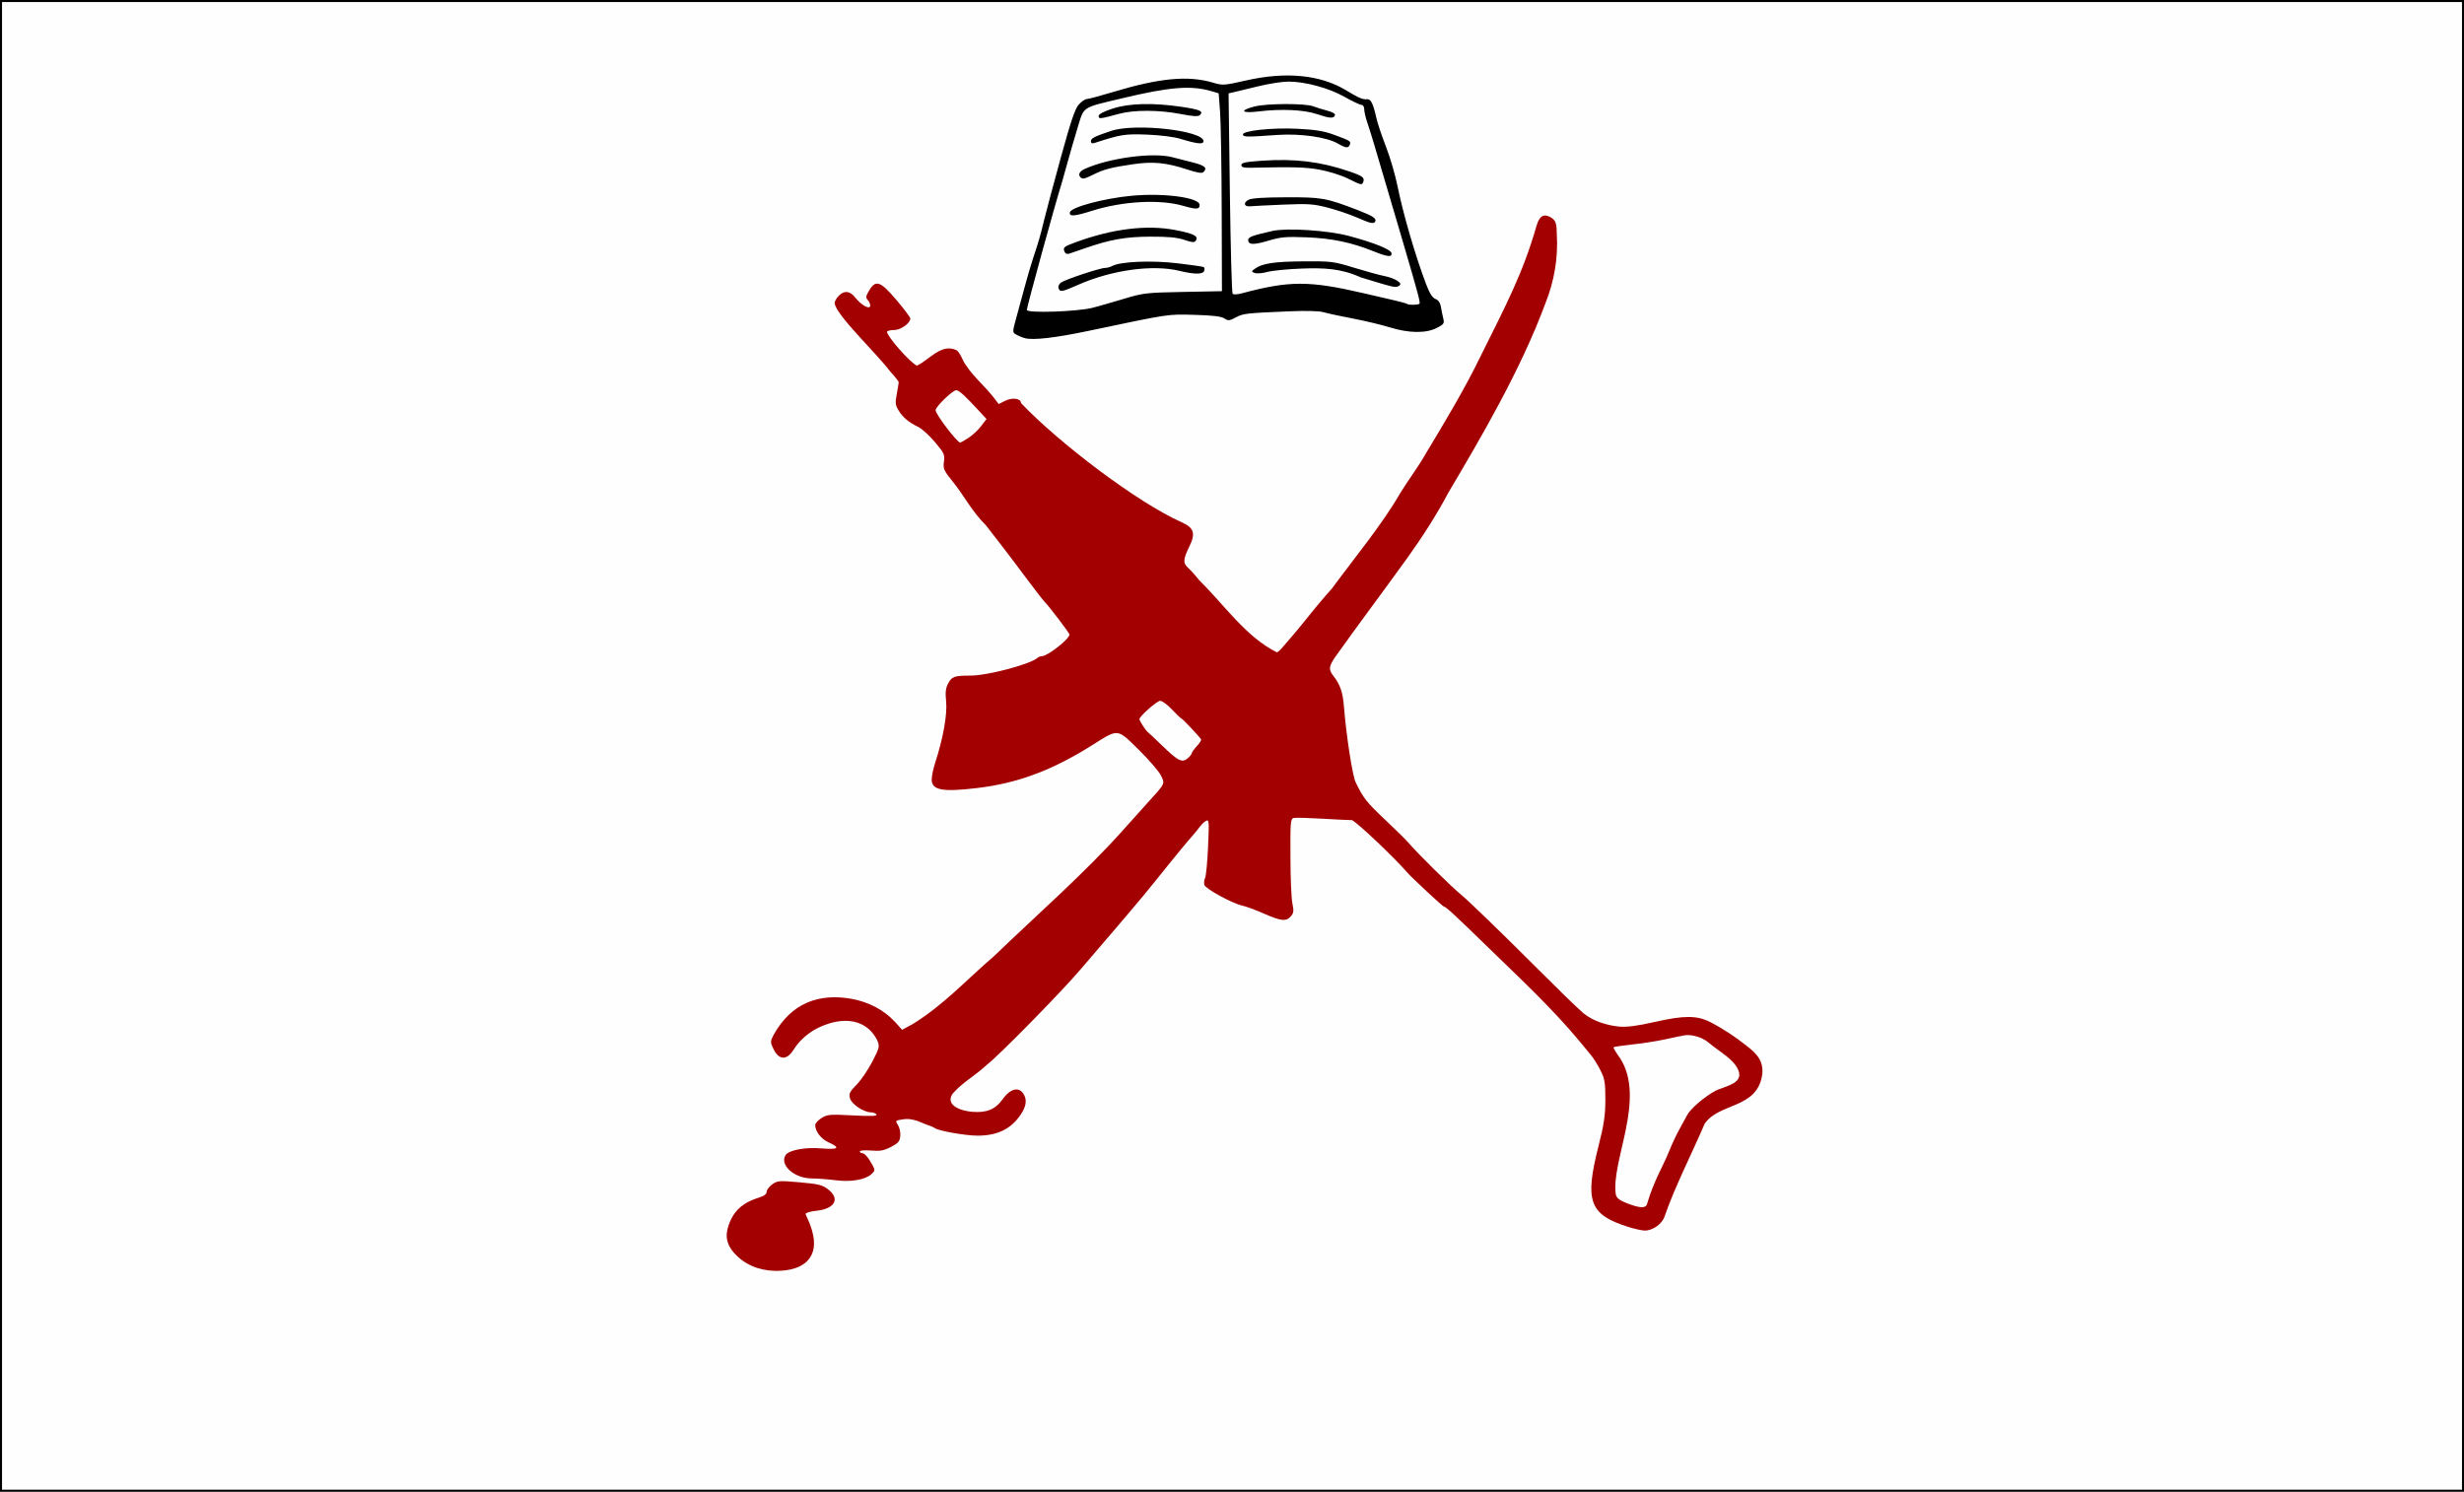
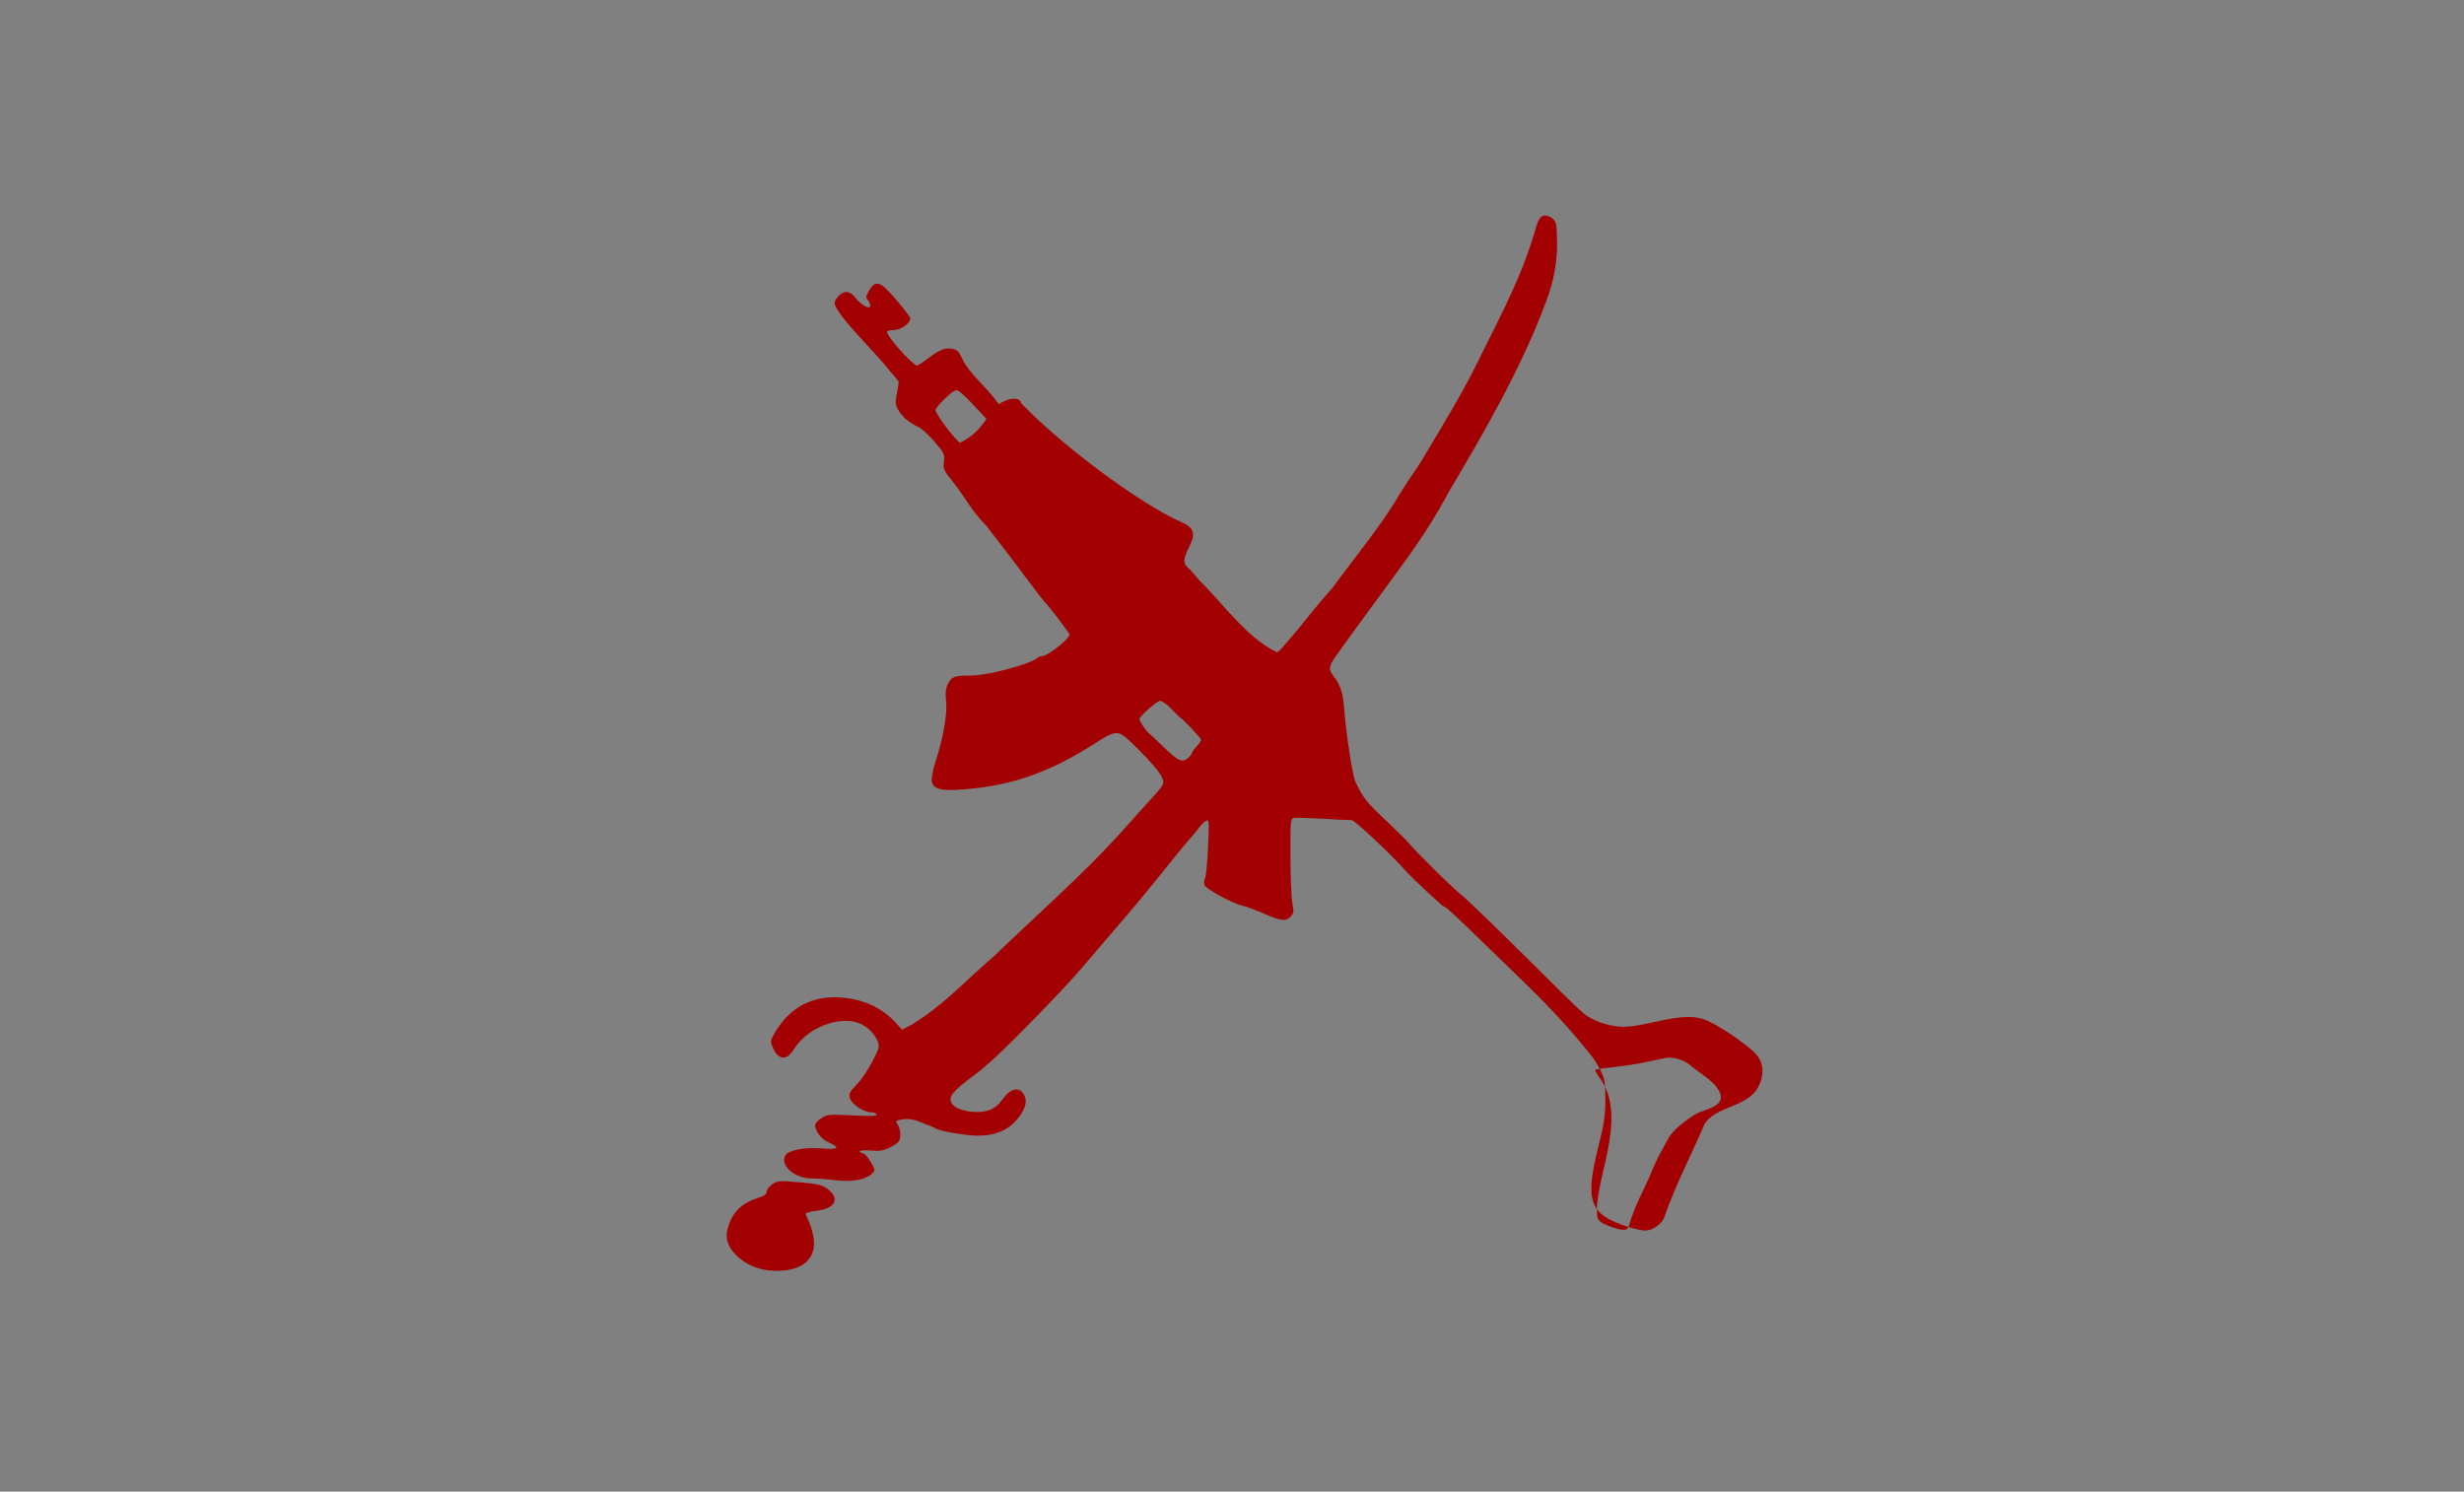
<svg xmlns="http://www.w3.org/2000/svg" xmlns:ns1="http://sodipodi.sourceforge.net/DTD/sodipodi-0.dtd" xmlns:ns2="http://www.inkscape.org/namespaces/inkscape" version="1.1" id="svg2" width="609.19" height="368.848" viewBox="0 0 609.19 368.848" ns1:docname="Drapeau_Ansar_Dine.svg" ns2:version="0.92.4 (5da689c313, 2019-01-14)">
  <rect x="0" y="0" width="609.19" height="368.848" fill="#808080" stroke="none" />
  <defs id="defs6" />
  <ns1:namedview pagecolor="#ffffff" bordercolor="#666666" borderopacity="1" objecttolerance="10" gridtolerance="10" guidetolerance="10" ns2:pageopacity="0" ns2:pageshadow="2" ns2:window-width="1920" ns2:window-height="1001" id="namedview4" showgrid="false" ns2:zoom="1.4142136" ns2:cx="328.46684" ns2:cy="164.76878" ns2:window-x="-9" ns2:window-y="-9" ns2:window-maximized="1" ns2:current-layer="svg2" ns2:pagecheckerboard="true" fit-margin-top="0" fit-margin-left="0" fit-margin-right="0" fit-margin-bottom="0" />
  <g id="g42" transform="translate(-4.252,-18.23)">
-     <rect y="18.48" x="4.502" height="368.349" width="608.691" id="rect29" style="opacity:1;fill:#fefefe;fill-opacity:1;fill-rule:nonzero;stroke:#000000;stroke-width:0.499;stroke-linejoin:miter;stroke-miterlimit:4;stroke-dasharray:none;stroke-opacity:1" />
-     <path ns1:nodetypes="cccccssscssssscssccccscscsccssccssccccsscccsccccscscccscccsscscsccsssssscsccccsscscsssssssscssscscccsccsccscccscccccsccscccccsssscscsccsccccccsccssscssscsssscssscccc" ns2:connector-curvature="0" id="path12" d="m 257.642,101.848 c -0.66,-0.181 -1.632,-0.584 -2.16,-0.896 -0.956,-0.565 -0.955,-0.585 0.147,-4.56 0.609,-2.196 1.539,-5.612 2.067,-7.592 0.528,-1.98 1.384,-4.896 1.903,-6.48 1.603,-4.894 1.82,-5.643 2.778,-9.6 0.512,-2.112 2.388,-9.132 4.169,-15.6 2.509,-9.11 3.513,-12.057 4.457,-13.08 0.67,-0.726 1.555,-1.322 1.968,-1.325 0.413,-0.003 3.234,-0.757 6.27,-1.675 11.67,-3.531 18.742,-4.202 24.926,-2.366 2.386,0.709 2.738,0.685 8.104,-0.536 9.891,-2.251 18.381,-1.43 24.727,2.392 3.259,1.963 4.198,2.363 5.243,2.233 0.921,-0.114 1.52,1.103 2.312,4.7 0.268,1.219 1.328,4.377 2.355,7.017 1.027,2.64 2.32,7.068 2.875,9.84 1.33,6.651 4.42,17.245 7.044,24.153 0.872,2.297 1.568,3.396 2.332,3.687 0.733,0.279 1.175,0.936 1.351,2.007 0.144,0.876 0.408,2.172 0.586,2.878 0.288,1.145 0.112,1.393 -1.627,2.28 -2.675,1.365 -6.941,1.306 -11.662,-0.161 -2.021,-0.628 -6.125,-1.609 -9.12,-2.18 -2.995,-0.571 -6.229,-1.268 -7.187,-1.549 -1.083,-0.317 -4.256,-0.404 -8.4,-0.23 -10.835,0.455 -11.487,0.529 -13.318,1.515 -1.57,0.846 -1.864,0.871 -2.827,0.241 -0.763,-0.499 -2.897,-0.753 -7.37,-0.878 -6.729,-0.187 -5.866,-0.317 -26.345,3.987 -8.078,1.698 -13.594,2.327 -15.6,1.778 z m 16.8,-7.525 c 1.452,-0.378 4.908,-1.37 7.68,-2.205 4.789,-1.443 5.519,-1.527 14.64,-1.702 l 9.6,-0.184 -0.06,-19.873 C 306.27,59.43 306.088,48.42 305.899,45.894 l -0.344,-4.593 -1.756,-0.517 c -5.071,-1.492 -10.273,-1.08 -22.156,1.758 -10.106,2.413 -9.314,1.886 -10.977,7.307 -0.781,2.547 -1.888,6.359 -2.458,8.471 -0.571,2.112 -1.24,4.488 -1.489,5.28 -1.735,5.533 -8.596,30.492 -8.596,31.269 0,0.852 12.559,0.432 16.32,-0.546 z m -8.475,-4.827 c -0.164,-0.429 0.089,-1.016 0.598,-1.389 1.044,-0.763 9.661,-3.628 10.913,-3.628 0.477,0 1.271,-0.216 1.765,-0.481 2.059,-1.102 9.644,-1.423 16.028,-0.679 3.417,0.398 6.383,0.829 6.591,0.957 0.208,0.128 0.256,0.55 0.107,0.938 -0.342,0.89 -2.413,0.882 -6.168,-0.025 -6.561,-1.584 -16.615,-0.206 -24.863,3.409 -4.255,1.865 -4.578,1.923 -4.972,0.897 z m 1.462,-9.063 c -0.398,-1.038 -0.18,-1.218 2.812,-2.317 9.056,-3.327 17.571,-4.366 24.607,-3.002 4.558,0.883 5.749,1.49 5.074,2.582 -0.34,0.55 -0.809,0.524 -2.866,-0.16 -1.815,-0.603 -4.031,-0.81 -8.452,-0.789 -6.162,0.029 -9.911,0.704 -16.321,2.94 -1.584,0.552 -3.255,1.125 -3.714,1.272 -0.515,0.165 -0.951,-0.036 -1.139,-0.527 z m 1.338,-9.698 c 0.252,-1.274 8.342,-3.448 15.251,-4.098 7.966,-0.749 16.824,0.441 16.824,2.261 0,1.136 -0.75,1.174 -4.13,0.207 -5.736,-1.64 -14.917,-1.137 -22.404,1.228 -4.458,1.408 -5.76,1.503 -5.542,0.402 z m 2.635,-8.656 c -0.665,-0.665 -0.275,-1.467 1,-2.055 5.862,-2.705 16.861,-4.192 21.664,-2.928 0.955,0.251 3.194,0.823 4.976,1.271 3.135,0.788 3.791,1.369 2.737,2.423 -0.35,0.35 -1.55,0.157 -3.96,-0.639 -5.226,-1.726 -8.537,-2.045 -13.533,-1.304 -5.362,0.795 -7.137,1.26 -9.701,2.543 -2.158,1.079 -2.68,1.192 -3.183,0.689 z m 2.56,-8.926 c 0,-0.736 0.86,-1.174 5.04,-2.566 5.937,-1.976 22.8,-0.081 22.8,2.562 0,0.837 -1.609,0.668 -5.76,-0.606 -1.529,-0.469 -4.963,-0.902 -8.16,-1.027 -5.49,-0.216 -6.522,-0.052 -13.08,2.081 -0.547,0.178 -0.84,0.023 -0.84,-0.445 z m 1.92,-6.238 c 0,-0.465 1.22,-1.112 3.48,-1.844 4.064,-1.318 9.872,-1.469 16.92,-0.44 4.624,0.675 5.587,1.093 4.658,2.022 -0.445,0.445 -1.527,0.391 -4.817,-0.24 -5.357,-1.027 -11.522,-1.041 -15.22,-0.036 -4.751,1.292 -5.021,1.321 -5.021,0.538 z m 79.307,46.417 c 0.267,-0.267 -0.271,-2.289 -3.955,-14.853 -1.721,-5.87 -2.886,-9.82 -7.293,-24.72 -0.507,-1.716 -1.255,-4.092 -1.661,-5.28 -0.406,-1.188 -0.738,-2.646 -0.739,-3.24 -9.6e-4,-0.614 -0.296,-1.08 -0.685,-1.08 -0.376,0 -2.233,-0.878 -4.126,-1.95 -3.884,-2.201 -9.732,-3.801 -13.91,-3.806 -1.507,-0.002 -4.855,0.515 -7.44,1.15 -2.585,0.634 -5.302,1.288 -6.039,1.454 l -1.34,0.301 0.32,24.586 c 0.176,13.522 0.483,24.764 0.681,24.983 0.198,0.218 1.197,0.172 2.22,-0.103 11.781,-3.166 16.716,-3.172 30.179,-0.037 2.376,0.553 5.717,1.327 7.425,1.719 1.708,0.392 3.202,0.81 3.32,0.928 0.308,0.308 2.724,0.266 3.042,-0.052 z m -14.507,-6.52 c -4.866,-2.226 -9.234,-2.368 -14.4,-2.184 -3.564,0.127 -7.473,0.505 -8.686,0.841 -1.213,0.336 -2.617,0.451 -3.12,0.256 -0.893,-0.346 -0.892,-0.37 0.031,-1.05 1.784,-1.313 4.826,-1.775 12.015,-1.825 6.885,-0.048 7.431,0.02 12.48,1.568 2.904,0.89 6.237,1.809 7.407,2.042 2.758,0.549 4.75,1.793 3.816,2.385 -0.945,0.599 -0.832,0.623 -9.543,-2.033 z m 3.18,-6.438 c -5.401,-2.185 -10.354,-3.223 -16.536,-3.463 -5.139,-0.2 -6.387,-0.09 -9.498,0.834 -3.696,1.097 -4.985,1.048 -4.985,-0.192 0,-0.71 1.02,-1.086 6,-2.214 3.573,-0.81 13.75,-0.148 18.882,1.227 6.242,1.673 10.375,3.334 10.553,4.242 0.211,1.077 -0.968,0.961 -4.415,-0.434 z m -4.185,-8.387 c -1.741,-0.76 -4.964,-1.848 -7.162,-2.418 -3.546,-0.919 -4.788,-1.003 -10.995,-0.744 -3.849,0.16 -7.516,0.347 -8.149,0.413 -1.542,0.163 -1.822,-0.866 -0.438,-1.608 0.751,-0.403 3.741,-0.602 9.269,-0.619 8.835,-0.026 9.917,0.165 17.52,3.086 3.987,1.532 4.979,2.184 4.5,2.959 -0.37,0.598 -1.143,0.416 -4.545,-1.07 z m -2.218,-9.628 c -1.647,-0.813 -4.764,-1.788 -6.96,-2.179 -3.519,-0.626 -6.312,-0.706 -16.697,-0.479 -2.052,0.045 -2.64,-0.103 -2.64,-0.662 0,-0.572 1.034,-0.791 5.04,-1.068 8.172,-0.563 14.522,0.208 21.6,2.624 3.311,1.13 3.9,1.568 3.504,2.6 -0.334,0.869 -0.433,0.848 -3.847,-0.837 z m -2.402,-8.616 c -2.733,-1.606 -9.321,-2.548 -15.015,-2.147 -7.576,0.533 -8.295,0.529 -8.495,-0.056 -0.332,-0.97 7.16,-1.787 13.485,-1.47 4.484,0.224 6.551,0.564 9.06,1.488 4.05,1.492 4.208,1.592 3.877,2.456 -0.349,0.909 -1.009,0.847 -2.912,-0.271 z m -5.175,-7.287 c -3.239,-1.099 -8.863,-1.357 -14.52,-0.665 -4.183,0.512 -4.775,-0.244 -0.96,-1.224 3.053,-0.785 12.592,-0.814 14.555,-0.044 0.773,0.303 2.337,0.789 3.476,1.08 1.227,0.314 1.993,0.763 1.88,1.102 -0.291,0.875 -1.284,0.819 -4.431,-0.25 z" style="fill:#000000;stroke-width:0.48" />
-     <path ns1:nodetypes="ccsscccscccccsccsccsscscscccccscccccccsccccccccccsssccccccssccccccccsccccccccccsssscccscscscccccccsscccccccssssccccsccccsccccsccccccccccccccscsscsccsccccccccccscccscccsscccccsscsssscccccccsssc" ns2:connector-curvature="0" id="path12-5" d="m 185.603,327.871 c -2.232,-2.659 -1.981,-5.013 -0.76,-7.817 1.234,-2.79 3.414,-4.572 6.919,-5.656 1.395,-0.432 2.04,-0.9 2.04,-1.482 0,-0.468 0.619,-1.291 1.376,-1.83 1.294,-0.922 1.694,-0.952 6.759,-0.507 4.65,0.408 5.607,0.643 7.024,1.724 3.069,2.341 1.72,4.841 -2.87,5.314 -1.499,0.155 -2.683,0.513 -2.675,0.81 1.219,2.629 2.48,5.697 1.976,8.562 -0.752,3.962 -4.611,5.601 -9.735,5.478 -3.883,-0.122 -7.518,-1.622 -10.056,-4.596 z m 221.276,-6.242 c -9.676,-3.044 -10.89,-6.303 -7.433,-19.948 1.386,-5.472 1.704,-7.616 1.709,-11.546 0.006,-4.188 -0.151,-5.14 -1.184,-7.2 -0.655,-1.306 -1.724,-3.022 -2.377,-3.814 -0.652,-0.792 -1.898,-2.304 -2.769,-3.36 -6.846,-8.262 -15.201,-16.01 -22.463,-23.083 -8.279,-8.07 -10.666,-10.277 -11.116,-10.277 -0.293,0 -7.903,-7.08 -9.135,-8.499 -3.238,-3.727 -12.145,-12.167 -13.589,-12.875 -2.268,0.001 -12.857,-0.784 -14.38,-0.54 -0.938,0.15 -0.853,1.548 -0.845,9.709 0.005,4.997 0.219,10.11 0.475,11.363 0.392,1.917 0.334,2.431 -0.368,3.24 -1.157,1.334 -2.396,1.212 -6.644,-0.655 -2.023,-0.889 -4.434,-1.781 -5.358,-1.983 -2.496,-0.545 -9.069,-4.125 -9.382,-5.109 -0.149,-0.47 -0.073,-1.242 0.169,-1.714 0.242,-0.472 0.575,-3.942 0.738,-7.711 0.292,-6.728 0.28,-6.843 -0.654,-6.343 -1.204,0.85 -1.923,2.218 -2.78,3.12 -4.453,5.097 -8.612,10.553 -12.628,15.382 -5.241,6.296 -10.611,12.441 -15.303,17.961 -4.606,5.462 -20.506,21.668 -23.298,23.748 -3.038,2.851 -5.873,4.214 -8.44,7.111 -1.694,2.302 0.614,4.099 4.673,4.529 3.641,0.33 5.845,-0.57 7.676,-3.135 2.014,-2.822 4.302,-3.172 5.372,-0.822 0.622,1.364 0.286,2.901 -1.052,4.822 -2.413,3.465 -5.72,5.04 -10.576,5.04 -3,-4e-4 -9.7,-1.194 -10.579,-1.885 -0.272,-0.214 -1.359,-0.661 -2.415,-0.994 -1.774,-0.801 -3.49,-1.43 -5.228,-1.183 -2.138,0.321 -2.158,0.34 -1.437,1.44 0.402,0.613 0.662,1.832 0.578,2.709 -0.129,1.343 -0.494,1.77 -2.313,2.709 -1.757,0.907 -2.675,1.072 -4.92,0.886 -1.518,-0.126 -2.76,-0.034 -2.76,0.205 0,0.239 0.246,0.434 0.547,0.434 0.615,0 1.529,1.053 2.584,2.98 0.654,1.195 0.634,1.372 -0.252,2.198 -1.517,1.413 -5.052,2.019 -8.892,1.525 -1.841,-0.237 -4.524,-0.438 -5.962,-0.447 -4.237,-0.025 -7.917,-3.316 -6.409,-5.73 0.797,-1.276 4.774,-2.032 8.903,-1.692 4.189,0.345 4.762,-0.138 1.767,-1.488 -1.881,-0.848 -3.327,-2.712 -3.327,-4.288 0,-0.413 0.702,-1.191 1.56,-1.729 1.44,-0.903 2.036,-0.953 7.744,-0.656 4.51,0.235 6.094,0.177 5.852,-0.215 -0.183,-0.295 -0.805,-0.541 -1.384,-0.545 -1.797,-0.013 -4.793,-2.028 -5.18,-3.483 -0.305,-1.144 -0.073,-1.616 1.647,-3.363 1.101,-1.118 2.848,-3.68 3.883,-5.693 1.796,-3.496 1.851,-3.734 1.213,-5.277 -3.121,-6.15 -9.912,-5.61 -15.253,-2.74 -2.207,1.222 -4.188,3.073 -5.418,5.06 -1.675,2.707 -3.662,2.62 -5.009,-0.218 -0.78,-1.643 -0.777,-1.813 0.061,-3.443 4.396,-7.894 11.2,-10.353 19.328,-8.897 4.094,0.767 7.862,2.646 10.694,5.705 l 1.737,1.939 2.583,-1.385 c 7.783,-4.79 13.433,-11.098 20.104,-16.78 10.66,-10.28 22.547,-20.635 32.159,-31.441 1.716,-1.936 4.252,-4.761 5.635,-6.278 4.681,-5.131 4.56,-4.887 3.492,-7.037 -0.509,-1.024 -2.982,-3.884 -5.497,-6.356 -5.377,-5.286 -4.9,-5.24 -11.478,-1.096 -9.867,6.216 -18.386,9.393 -28.393,10.591 -8.652,1.035 -11.28,0.542 -11.28,-2.118 0,-0.838 0.419,-2.801 0.931,-4.363 1.885,-5.751 2.956,-11.8 2.636,-14.889 -0.227,-2.192 -0.115,-3.296 0.447,-4.382 0.948,-1.832 1.541,-2.048 5.634,-2.048 4.169,0 14.803,-2.824 16.488,-4.379 0.251,-0.231 0.752,-0.421 1.114,-0.421 1.392,0 6.781,-4.228 6.82,-5.35 0.011,-0.333 -5.001,-6.928 -6.108,-8.036 -0.366,-0.367 -2.541,-3.173 -4.834,-6.237 -3.205,-4.354 -6.933,-9.133 -9.749,-12.777 -3.235,-3.109 -5.497,-7.425 -7.916,-10.432 -2.494,-3.087 -2.678,-3.482 -2.44,-5.255 0.237,-1.771 0.066,-2.142 -2.25,-4.875 -1.379,-1.627 -3.207,-3.292 -4.062,-3.7 -2.336,-1.116 -3.815,-2.348 -4.876,-4.064 -0.833,-1.348 -0.894,-1.869 -0.476,-4.075 0.264,-1.391 0.48,-2.712 0.48,-2.936 0,-0.224 -0.961,-1.436 -2.135,-2.694 -3.304,-4.455 -13.442,-13.942 -13.705,-16.899 0,-0.452 0.522,-1.312 1.159,-1.91 1.342,-1.261 2.669,-1.055 3.988,0.621 1.342,1.704 3.349,2.881 3.622,2.124 0.124,-0.343 -0.096,-0.993 -0.488,-1.444 -0.635,-0.73 -0.612,-0.994 0.206,-2.4 1.642,-2.821 2.812,-2.435 6.765,2.231 1.907,2.252 3.468,4.323 3.468,4.603 0,1.187 -2.378,2.866 -4.058,2.866 -0.936,0 -1.702,0.197 -1.702,0.437 0,1.154 5.847,7.765 7.391,8.358 2.993,-1.344 6.084,-5.703 9.867,-3.768 0.336,0.208 1.013,1.287 1.504,2.397 0.491,1.111 2.141,3.302 3.666,4.869 1.525,1.567 3.312,3.559 3.972,4.427 l 1.2,1.577 1.583,-0.795 c 1.801,-0.905 3.937,-0.606 3.937,0.551 9.36,9.844 28.706,24.549 39.619,29.425 3.163,1.399 3.611,2.769 1.989,6.076 -1.569,3.199 -1.603,4.068 -0.208,5.327 0.594,0.536 1.836,1.925 2.76,3.085 6.005,5.879 11.459,13.939 19.074,17.713 0.216,0 0.799,-0.486 1.295,-1.08 0.496,-0.594 1.57,-1.844 2.387,-2.777 0.816,-0.933 2.24,-2.648 3.164,-3.811 2.412,-3.035 5.113,-6.253 6.746,-8.039 5.678,-7.703 12.628,-16.125 16.961,-23.71 2.046,-3.298 4.417,-6.392 6.329,-9.783 4.83,-8.02 9.613,-15.941 13.619,-24.24 6.117,-12.284 10.404,-20.401 13.696,-31.954 0.409,-1.405 1.03,-2.594 2.095,-2.606 0.733,0 1.682,0.447 2.177,1.025 0.539,0.63 0.743,1.24 0.767,3.609 0.356,5.996 -0.676,11.679 -2.779,16.971 -6.152,16.625 -16.048,33.446 -23.971,46.812 -2.917,5.538 -6.612,11.246 -10.033,16.011 -6.143,8.553 -12.616,17.12 -18.049,24.798 -1.554,2.294 -1.624,3.052 -0.425,4.589 1.706,2.189 2.347,4.046 2.63,7.625 0.567,7.162 2.103,17.077 2.9,18.72 1.895,3.907 2.688,4.917 7.221,9.19 2.62,2.47 5.212,5.02 5.76,5.668 2.281,2.697 10.794,11.087 13.338,13.145 1.508,1.22 9.241,8.702 17.185,16.627 6.885,6.869 10.63,10.545 12.811,12.461 2.392,1.982 5.945,3.033 8.821,3.298 2.004,0.174 4.608,-0.19 8.75,-1.135 7.201,-1.642 10.47,-1.648 13.673,-0.025 3.069,1.555 6.328,3.707 8.838,5.723 2.872,2.142 4.429,3.928 4.129,7.237 -1.216,8.642 -10.658,6.924 -14.258,12.243 -3.219,7.55 -7.271,15.341 -9.854,22.78 -0.599,2.021 -3.026,3.614 -4.894,3.625 -0.761,-0.024 -2.591,-0.424 -4.067,-0.888 z m 4.552,-5.588 c 1.712,-5.868 3.907,-9.246 5.436,-13.041 0.717,-1.782 1.854,-4.212 2.525,-5.4 0.671,-1.188 1.542,-2.788 1.936,-3.555 0.915,-1.786 4.448,-4.682 7.107,-6.127 1.883,-0.945 5.691,-1.509 5.848,-3.838 0,-1.628 -1.379,-3.424 -4.173,-5.439 -1.465,-1.056 -3.091,-2.289 -3.614,-2.739 -1.391,-1.198 -4.096,-1.969 -5.825,-1.66 -0.829,0.148 -3.02,0.604 -4.868,1.014 -1.848,0.41 -5.396,0.963 -7.885,1.23 -2.489,0.267 -4.621,0.581 -4.737,0.698 -0.117,0.117 0.624,1.352 1.645,2.745 6.433,10.113 -2.359,25.516 -1.08,33.694 0.223,0.89 0.938,1.438 2.818,2.161 3.078,1.183 4.484,1.258 4.868,0.259 z M 298.044,205.606 c 0.483,-0.437 0.878,-0.966 0.878,-1.175 0,-0.209 0.546,-0.969 1.212,-1.689 0.667,-0.719 1.153,-1.465 1.08,-1.657 -0.181,-0.477 -4.678,-5.245 -4.947,-5.245 -0.119,0 -1.131,-0.972 -2.249,-2.16 -1.118,-1.188 -2.433,-2.16 -2.922,-2.16 -0.804,0 -5.134,3.828 -5.134,4.539 0,0.407 1.568,2.837 2.055,3.186 0.219,0.157 1.736,1.581 3.371,3.164 4.259,4.125 5.155,4.555 6.656,3.196 z m -54.414,-79.068 c 0.995,-0.628 2.42,-1.942 3.166,-2.92 l 1.356,-1.778 -1.615,-1.751 c -3.714,-4.027 -5.18,-5.368 -5.869,-5.368 -0.897,0 -5.106,4.075 -5.106,4.943 0,0.994 5.347,8.017 6.104,8.017 0.086,0 0.97,-0.514 1.965,-1.142 z" style="fill:#a30002;fill-opacity:1;stroke-width:0.48" />
+     <path ns1:nodetypes="ccsscccscccccsccsccsscscscccccscccccccsccccccccccsssccccccssccccccccsccccccccccsssscccscscscccccccsscccccccssssccccsccccsccccsccccccccccccccscsscsccsccccccccccscccscccsscccccsscsssscccccccsssc" ns2:connector-curvature="0" id="path12-5" d="m 185.603,327.871 c -2.232,-2.659 -1.981,-5.013 -0.76,-7.817 1.234,-2.79 3.414,-4.572 6.919,-5.656 1.395,-0.432 2.04,-0.9 2.04,-1.482 0,-0.468 0.619,-1.291 1.376,-1.83 1.294,-0.922 1.694,-0.952 6.759,-0.507 4.65,0.408 5.607,0.643 7.024,1.724 3.069,2.341 1.72,4.841 -2.87,5.314 -1.499,0.155 -2.683,0.513 -2.675,0.81 1.219,2.629 2.48,5.697 1.976,8.562 -0.752,3.962 -4.611,5.601 -9.735,5.478 -3.883,-0.122 -7.518,-1.622 -10.056,-4.596 z m 221.276,-6.242 c -9.676,-3.044 -10.89,-6.303 -7.433,-19.948 1.386,-5.472 1.704,-7.616 1.709,-11.546 0.006,-4.188 -0.151,-5.14 -1.184,-7.2 -0.655,-1.306 -1.724,-3.022 -2.377,-3.814 -0.652,-0.792 -1.898,-2.304 -2.769,-3.36 -6.846,-8.262 -15.201,-16.01 -22.463,-23.083 -8.279,-8.07 -10.666,-10.277 -11.116,-10.277 -0.293,0 -7.903,-7.08 -9.135,-8.499 -3.238,-3.727 -12.145,-12.167 -13.589,-12.875 -2.268,0.001 -12.857,-0.784 -14.38,-0.54 -0.938,0.15 -0.853,1.548 -0.845,9.709 0.005,4.997 0.219,10.11 0.475,11.363 0.392,1.917 0.334,2.431 -0.368,3.24 -1.157,1.334 -2.396,1.212 -6.644,-0.655 -2.023,-0.889 -4.434,-1.781 -5.358,-1.983 -2.496,-0.545 -9.069,-4.125 -9.382,-5.109 -0.149,-0.47 -0.073,-1.242 0.169,-1.714 0.242,-0.472 0.575,-3.942 0.738,-7.711 0.292,-6.728 0.28,-6.843 -0.654,-6.343 -1.204,0.85 -1.923,2.218 -2.78,3.12 -4.453,5.097 -8.612,10.553 -12.628,15.382 -5.241,6.296 -10.611,12.441 -15.303,17.961 -4.606,5.462 -20.506,21.668 -23.298,23.748 -3.038,2.851 -5.873,4.214 -8.44,7.111 -1.694,2.302 0.614,4.099 4.673,4.529 3.641,0.33 5.845,-0.57 7.676,-3.135 2.014,-2.822 4.302,-3.172 5.372,-0.822 0.622,1.364 0.286,2.901 -1.052,4.822 -2.413,3.465 -5.72,5.04 -10.576,5.04 -3,-4e-4 -9.7,-1.194 -10.579,-1.885 -0.272,-0.214 -1.359,-0.661 -2.415,-0.994 -1.774,-0.801 -3.49,-1.43 -5.228,-1.183 -2.138,0.321 -2.158,0.34 -1.437,1.44 0.402,0.613 0.662,1.832 0.578,2.709 -0.129,1.343 -0.494,1.77 -2.313,2.709 -1.757,0.907 -2.675,1.072 -4.92,0.886 -1.518,-0.126 -2.76,-0.034 -2.76,0.205 0,0.239 0.246,0.434 0.547,0.434 0.615,0 1.529,1.053 2.584,2.98 0.654,1.195 0.634,1.372 -0.252,2.198 -1.517,1.413 -5.052,2.019 -8.892,1.525 -1.841,-0.237 -4.524,-0.438 -5.962,-0.447 -4.237,-0.025 -7.917,-3.316 -6.409,-5.73 0.797,-1.276 4.774,-2.032 8.903,-1.692 4.189,0.345 4.762,-0.138 1.767,-1.488 -1.881,-0.848 -3.327,-2.712 -3.327,-4.288 0,-0.413 0.702,-1.191 1.56,-1.729 1.44,-0.903 2.036,-0.953 7.744,-0.656 4.51,0.235 6.094,0.177 5.852,-0.215 -0.183,-0.295 -0.805,-0.541 -1.384,-0.545 -1.797,-0.013 -4.793,-2.028 -5.18,-3.483 -0.305,-1.144 -0.073,-1.616 1.647,-3.363 1.101,-1.118 2.848,-3.68 3.883,-5.693 1.796,-3.496 1.851,-3.734 1.213,-5.277 -3.121,-6.15 -9.912,-5.61 -15.253,-2.74 -2.207,1.222 -4.188,3.073 -5.418,5.06 -1.675,2.707 -3.662,2.62 -5.009,-0.218 -0.78,-1.643 -0.777,-1.813 0.061,-3.443 4.396,-7.894 11.2,-10.353 19.328,-8.897 4.094,0.767 7.862,2.646 10.694,5.705 l 1.737,1.939 2.583,-1.385 c 7.783,-4.79 13.433,-11.098 20.104,-16.78 10.66,-10.28 22.547,-20.635 32.159,-31.441 1.716,-1.936 4.252,-4.761 5.635,-6.278 4.681,-5.131 4.56,-4.887 3.492,-7.037 -0.509,-1.024 -2.982,-3.884 -5.497,-6.356 -5.377,-5.286 -4.9,-5.24 -11.478,-1.096 -9.867,6.216 -18.386,9.393 -28.393,10.591 -8.652,1.035 -11.28,0.542 -11.28,-2.118 0,-0.838 0.419,-2.801 0.931,-4.363 1.885,-5.751 2.956,-11.8 2.636,-14.889 -0.227,-2.192 -0.115,-3.296 0.447,-4.382 0.948,-1.832 1.541,-2.048 5.634,-2.048 4.169,0 14.803,-2.824 16.488,-4.379 0.251,-0.231 0.752,-0.421 1.114,-0.421 1.392,0 6.781,-4.228 6.82,-5.35 0.011,-0.333 -5.001,-6.928 -6.108,-8.036 -0.366,-0.367 -2.541,-3.173 -4.834,-6.237 -3.205,-4.354 -6.933,-9.133 -9.749,-12.777 -3.235,-3.109 -5.497,-7.425 -7.916,-10.432 -2.494,-3.087 -2.678,-3.482 -2.44,-5.255 0.237,-1.771 0.066,-2.142 -2.25,-4.875 -1.379,-1.627 -3.207,-3.292 -4.062,-3.7 -2.336,-1.116 -3.815,-2.348 -4.876,-4.064 -0.833,-1.348 -0.894,-1.869 -0.476,-4.075 0.264,-1.391 0.48,-2.712 0.48,-2.936 0,-0.224 -0.961,-1.436 -2.135,-2.694 -3.304,-4.455 -13.442,-13.942 -13.705,-16.899 0,-0.452 0.522,-1.312 1.159,-1.91 1.342,-1.261 2.669,-1.055 3.988,0.621 1.342,1.704 3.349,2.881 3.622,2.124 0.124,-0.343 -0.096,-0.993 -0.488,-1.444 -0.635,-0.73 -0.612,-0.994 0.206,-2.4 1.642,-2.821 2.812,-2.435 6.765,2.231 1.907,2.252 3.468,4.323 3.468,4.603 0,1.187 -2.378,2.866 -4.058,2.866 -0.936,0 -1.702,0.197 -1.702,0.437 0,1.154 5.847,7.765 7.391,8.358 2.993,-1.344 6.084,-5.703 9.867,-3.768 0.336,0.208 1.013,1.287 1.504,2.397 0.491,1.111 2.141,3.302 3.666,4.869 1.525,1.567 3.312,3.559 3.972,4.427 l 1.2,1.577 1.583,-0.795 c 1.801,-0.905 3.937,-0.606 3.937,0.551 9.36,9.844 28.706,24.549 39.619,29.425 3.163,1.399 3.611,2.769 1.989,6.076 -1.569,3.199 -1.603,4.068 -0.208,5.327 0.594,0.536 1.836,1.925 2.76,3.085 6.005,5.879 11.459,13.939 19.074,17.713 0.216,0 0.799,-0.486 1.295,-1.08 0.496,-0.594 1.57,-1.844 2.387,-2.777 0.816,-0.933 2.24,-2.648 3.164,-3.811 2.412,-3.035 5.113,-6.253 6.746,-8.039 5.678,-7.703 12.628,-16.125 16.961,-23.71 2.046,-3.298 4.417,-6.392 6.329,-9.783 4.83,-8.02 9.613,-15.941 13.619,-24.24 6.117,-12.284 10.404,-20.401 13.696,-31.954 0.409,-1.405 1.03,-2.594 2.095,-2.606 0.733,0 1.682,0.447 2.177,1.025 0.539,0.63 0.743,1.24 0.767,3.609 0.356,5.996 -0.676,11.679 -2.779,16.971 -6.152,16.625 -16.048,33.446 -23.971,46.812 -2.917,5.538 -6.612,11.246 -10.033,16.011 -6.143,8.553 -12.616,17.12 -18.049,24.798 -1.554,2.294 -1.624,3.052 -0.425,4.589 1.706,2.189 2.347,4.046 2.63,7.625 0.567,7.162 2.103,17.077 2.9,18.72 1.895,3.907 2.688,4.917 7.221,9.19 2.62,2.47 5.212,5.02 5.76,5.668 2.281,2.697 10.794,11.087 13.338,13.145 1.508,1.22 9.241,8.702 17.185,16.627 6.885,6.869 10.63,10.545 12.811,12.461 2.392,1.982 5.945,3.033 8.821,3.298 2.004,0.174 4.608,-0.19 8.75,-1.135 7.201,-1.642 10.47,-1.648 13.673,-0.025 3.069,1.555 6.328,3.707 8.838,5.723 2.872,2.142 4.429,3.928 4.129,7.237 -1.216,8.642 -10.658,6.924 -14.258,12.243 -3.219,7.55 -7.271,15.341 -9.854,22.78 -0.599,2.021 -3.026,3.614 -4.894,3.625 -0.761,-0.024 -2.591,-0.424 -4.067,-0.888 z c 1.712,-5.868 3.907,-9.246 5.436,-13.041 0.717,-1.782 1.854,-4.212 2.525,-5.4 0.671,-1.188 1.542,-2.788 1.936,-3.555 0.915,-1.786 4.448,-4.682 7.107,-6.127 1.883,-0.945 5.691,-1.509 5.848,-3.838 0,-1.628 -1.379,-3.424 -4.173,-5.439 -1.465,-1.056 -3.091,-2.289 -3.614,-2.739 -1.391,-1.198 -4.096,-1.969 -5.825,-1.66 -0.829,0.148 -3.02,0.604 -4.868,1.014 -1.848,0.41 -5.396,0.963 -7.885,1.23 -2.489,0.267 -4.621,0.581 -4.737,0.698 -0.117,0.117 0.624,1.352 1.645,2.745 6.433,10.113 -2.359,25.516 -1.08,33.694 0.223,0.89 0.938,1.438 2.818,2.161 3.078,1.183 4.484,1.258 4.868,0.259 z M 298.044,205.606 c 0.483,-0.437 0.878,-0.966 0.878,-1.175 0,-0.209 0.546,-0.969 1.212,-1.689 0.667,-0.719 1.153,-1.465 1.08,-1.657 -0.181,-0.477 -4.678,-5.245 -4.947,-5.245 -0.119,0 -1.131,-0.972 -2.249,-2.16 -1.118,-1.188 -2.433,-2.16 -2.922,-2.16 -0.804,0 -5.134,3.828 -5.134,4.539 0,0.407 1.568,2.837 2.055,3.186 0.219,0.157 1.736,1.581 3.371,3.164 4.259,4.125 5.155,4.555 6.656,3.196 z m -54.414,-79.068 c 0.995,-0.628 2.42,-1.942 3.166,-2.92 l 1.356,-1.778 -1.615,-1.751 c -3.714,-4.027 -5.18,-5.368 -5.869,-5.368 -0.897,0 -5.106,4.075 -5.106,4.943 0,0.994 5.347,8.017 6.104,8.017 0.086,0 0.97,-0.514 1.965,-1.142 z" style="fill:#a30002;fill-opacity:1;stroke-width:0.48" />
  </g>
</svg>